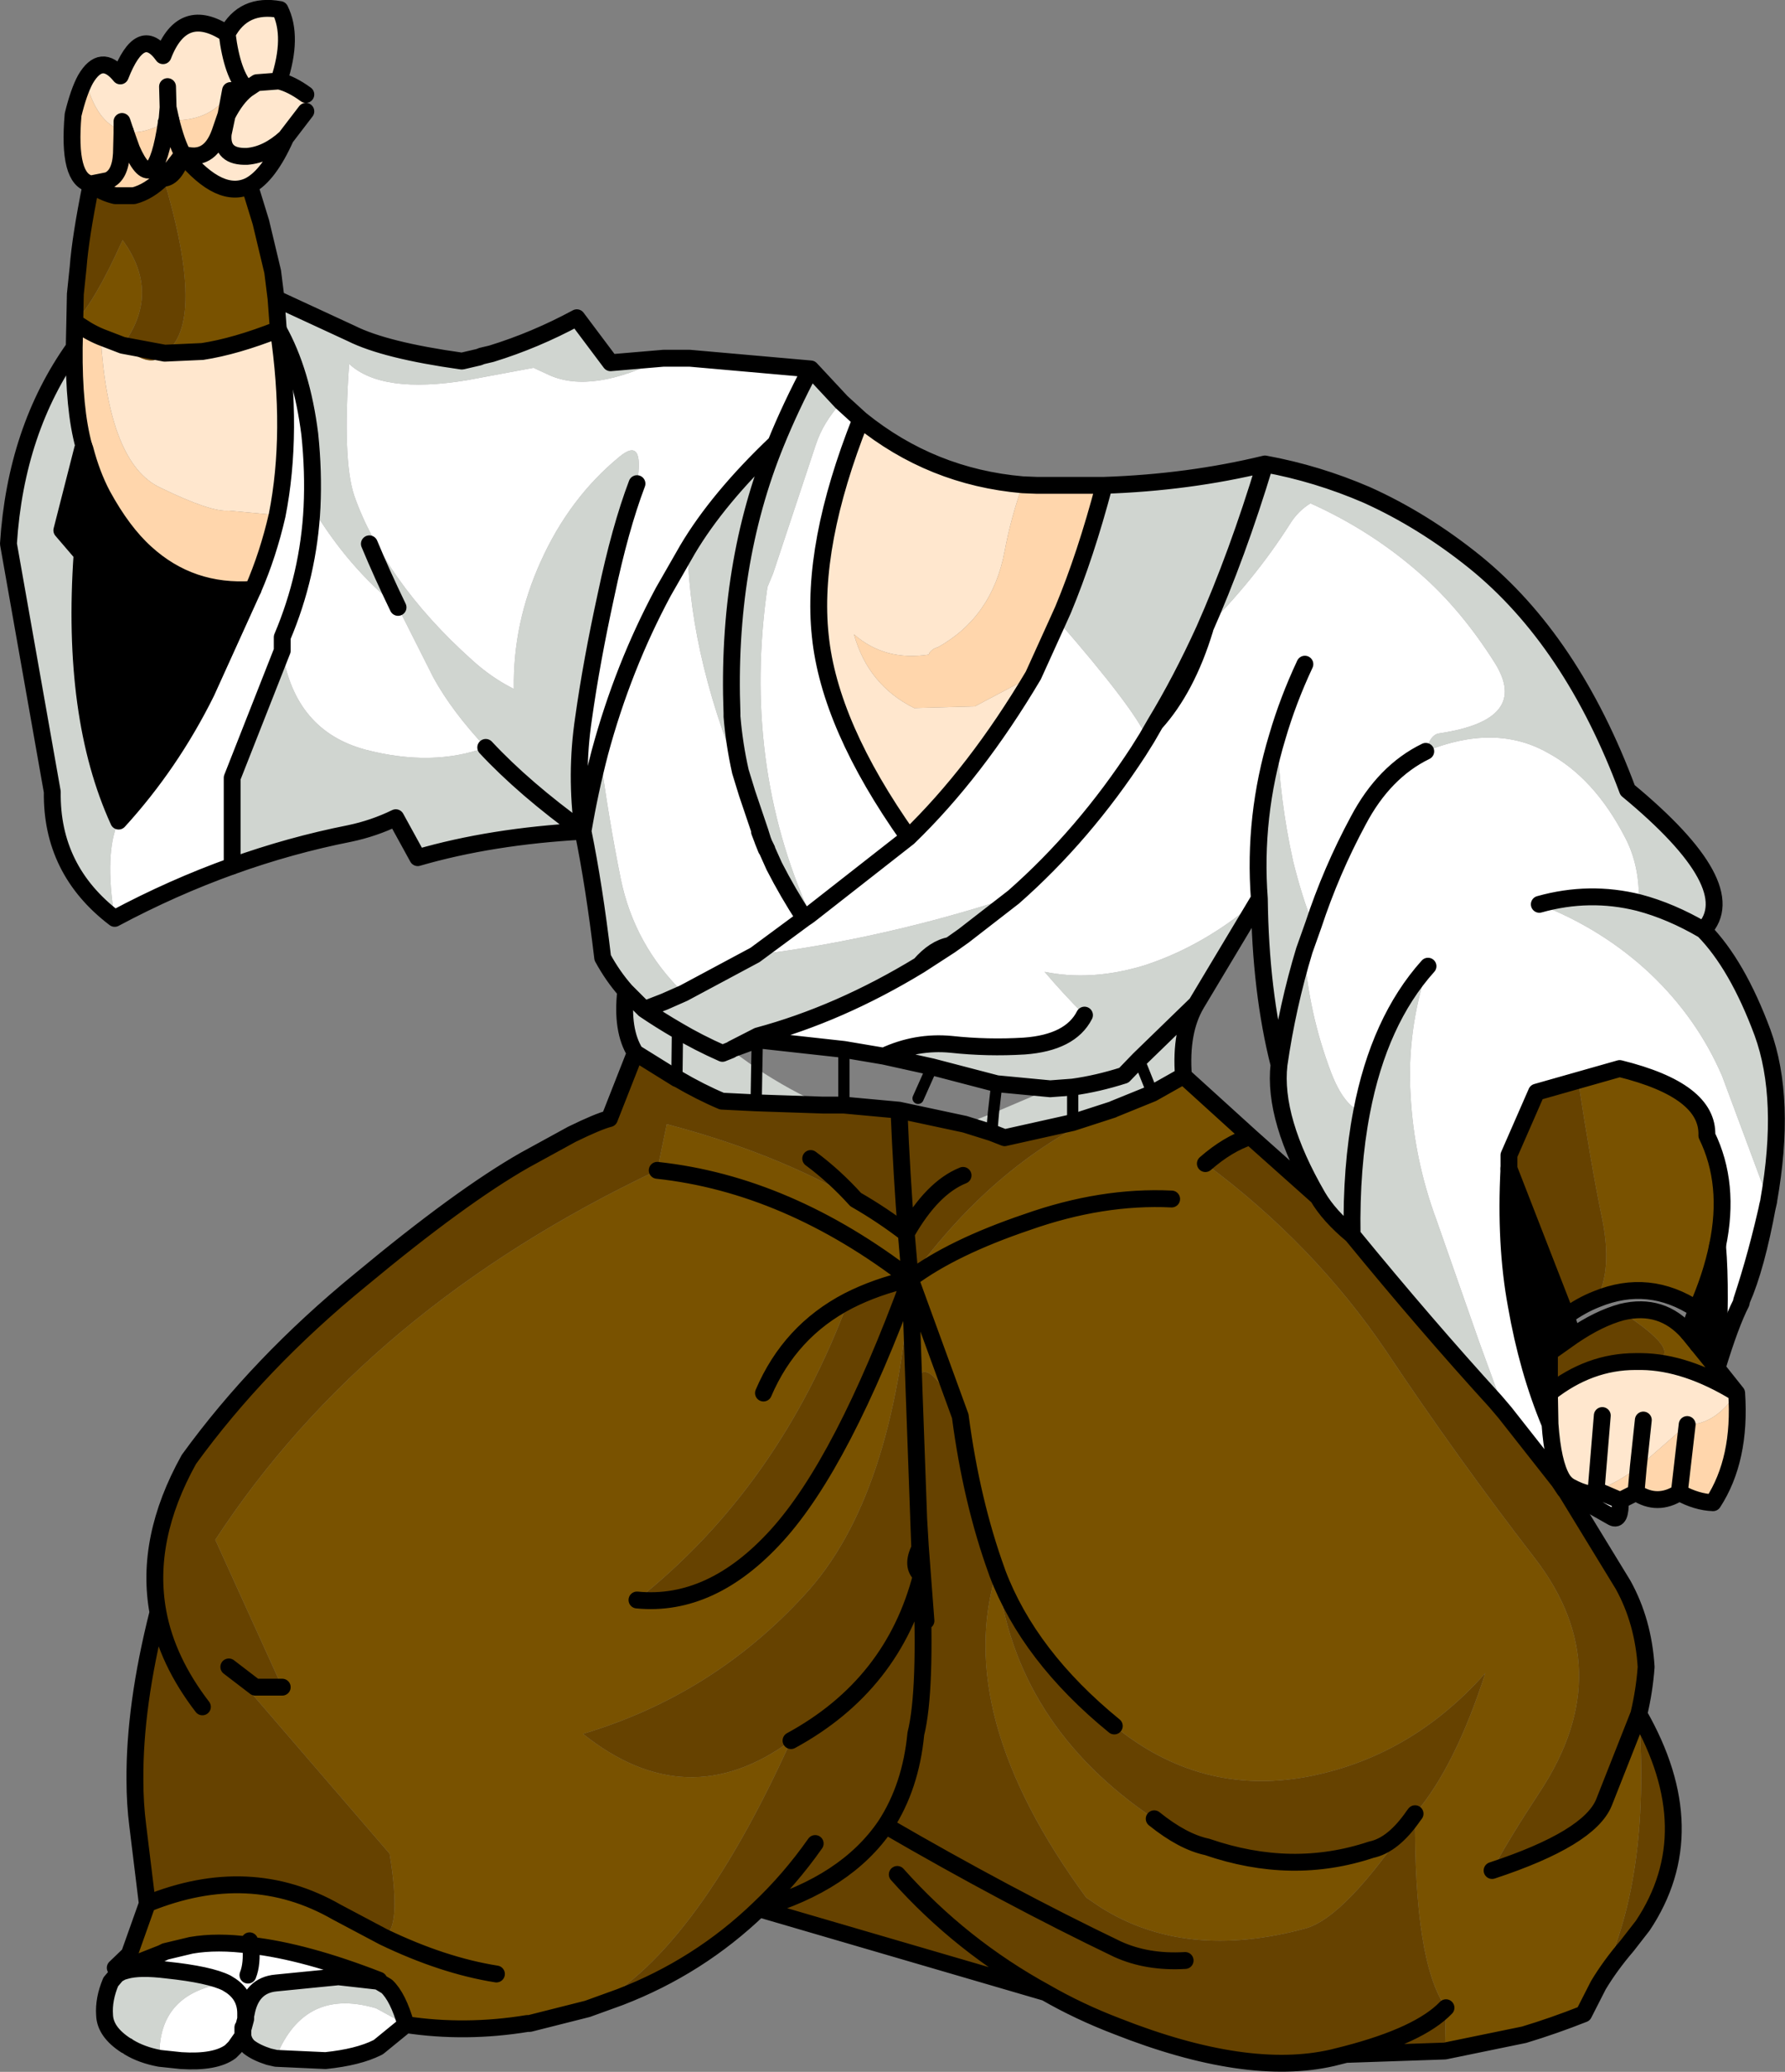
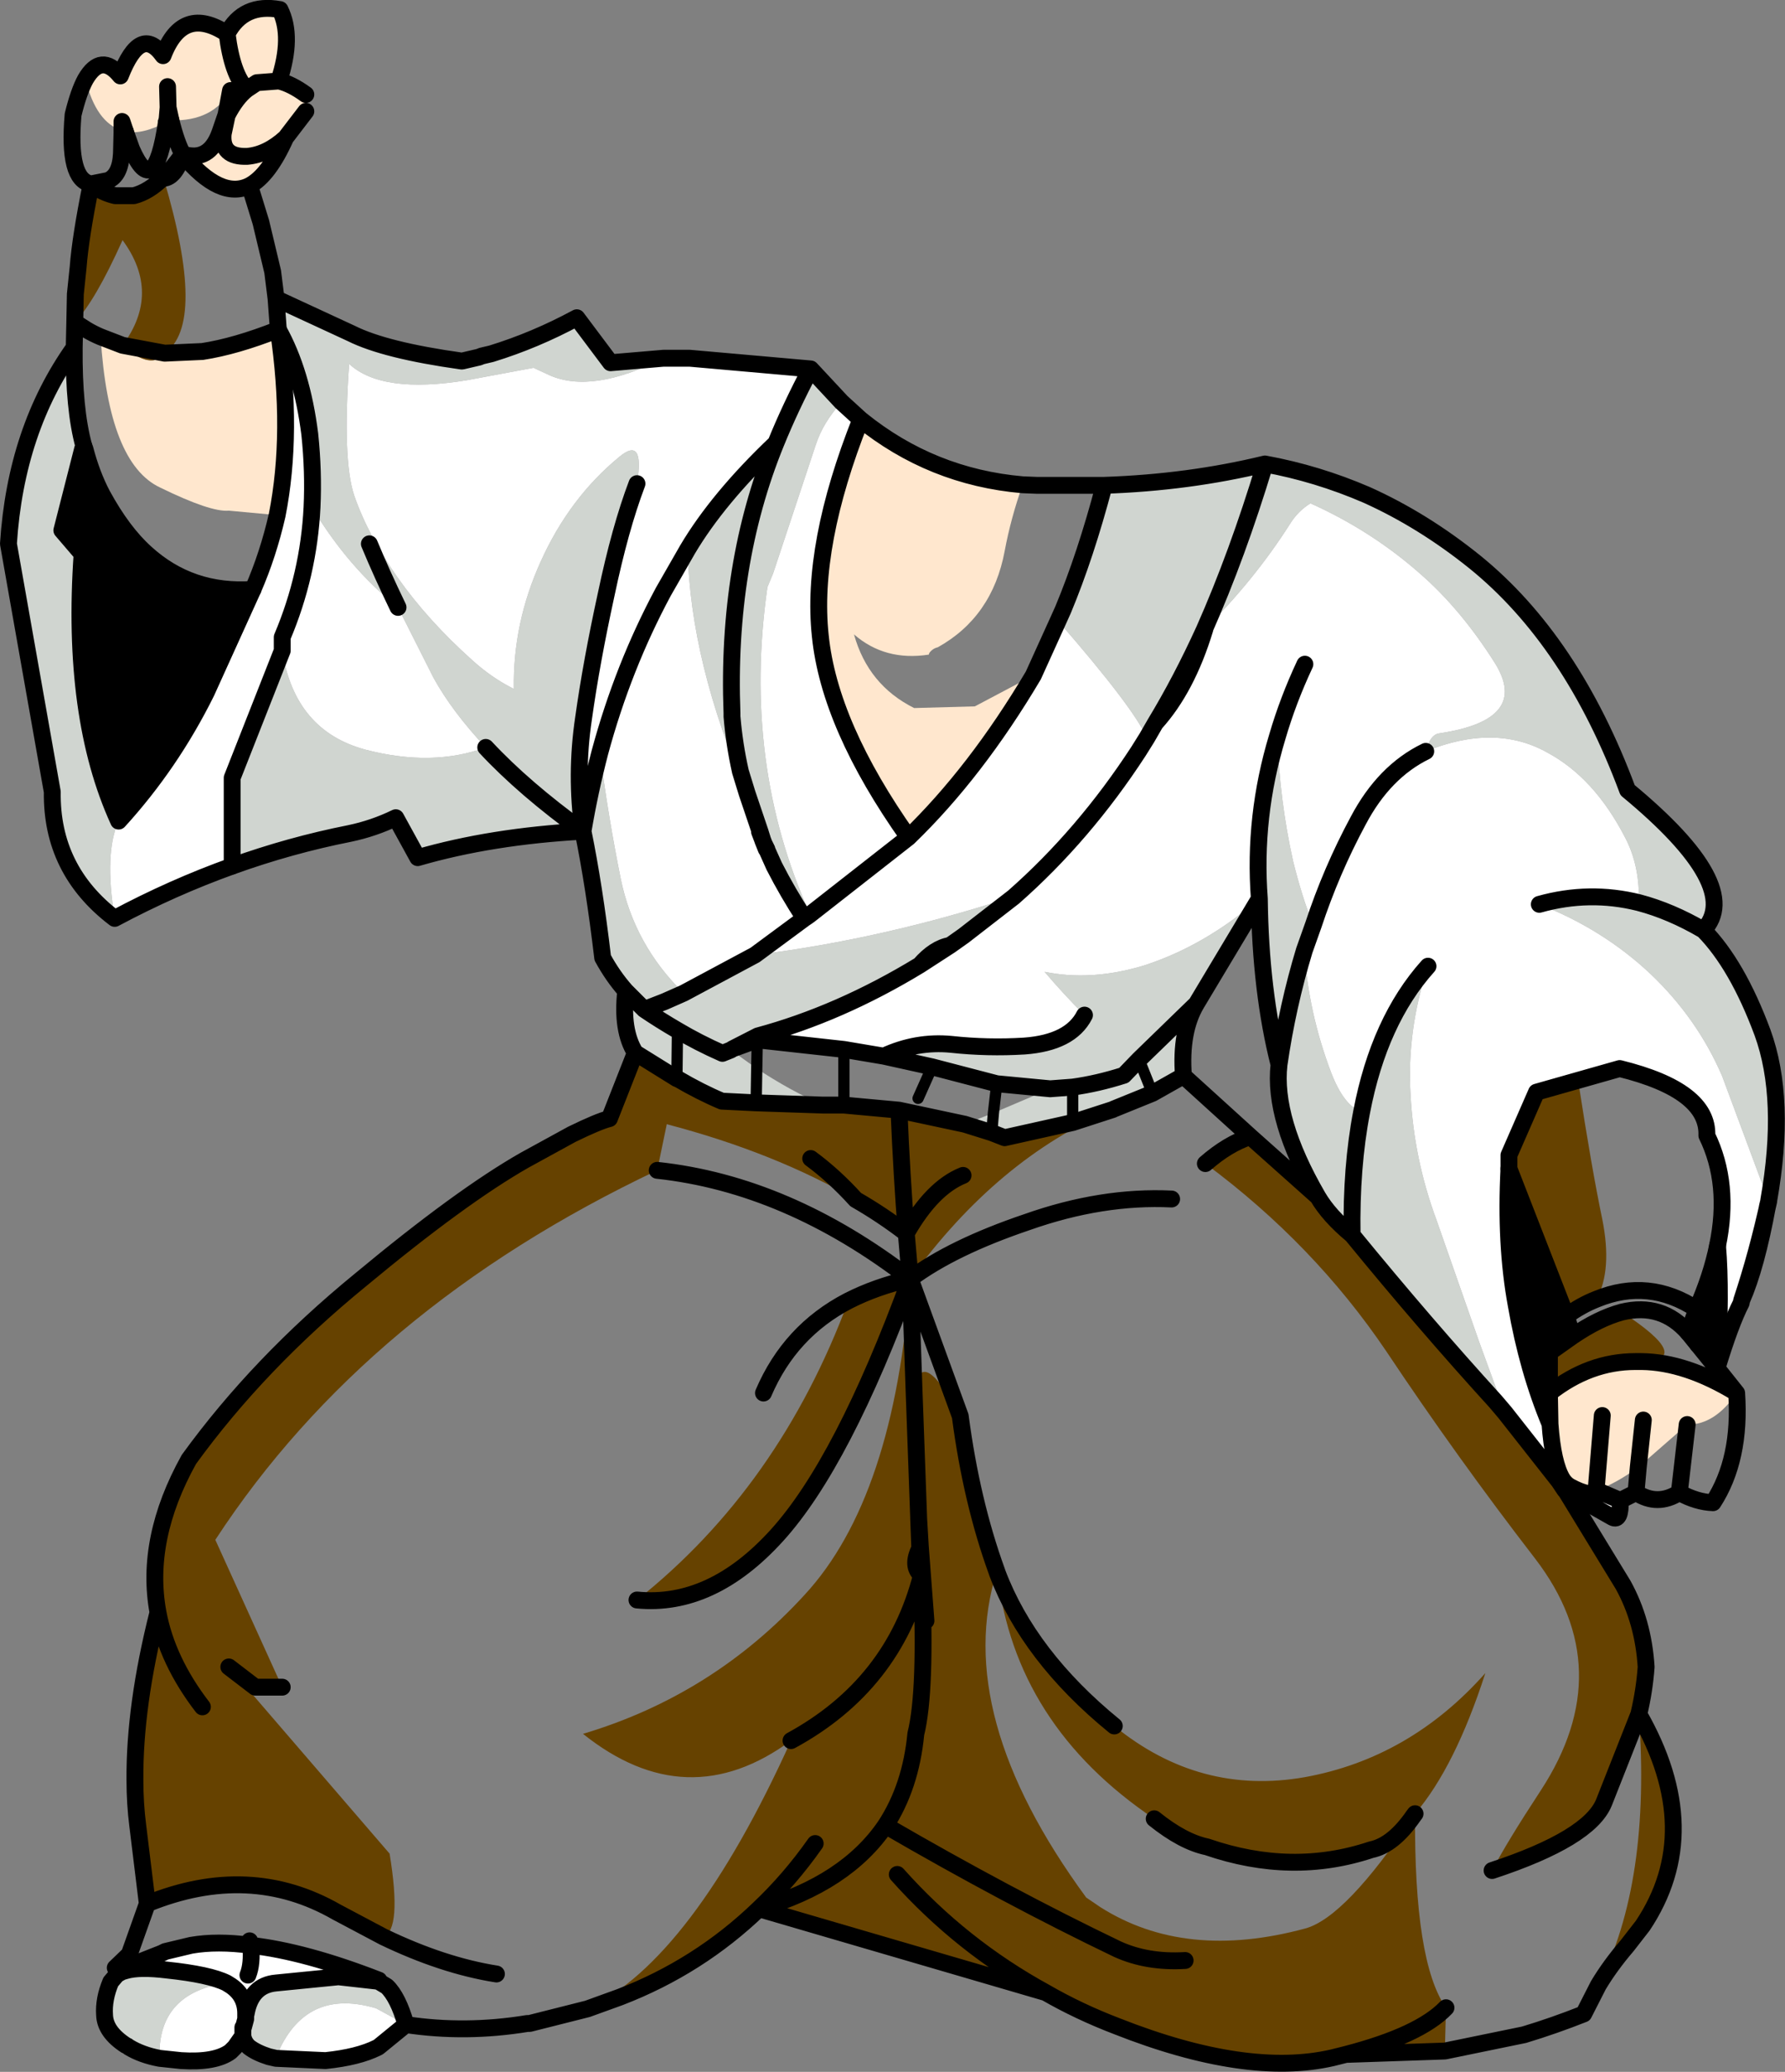
<svg xmlns="http://www.w3.org/2000/svg" height="184.2px" width="158.75px">
  <rect width="100%" height="100%" fill="#808080" stroke="none" />
  <g transform="matrix(1.0, 0.0, 0.0, 1.0, -10.6, 204.55)">
    <path d="M18.2 -197.5 Q19.6 -199.9 21.3 -197.8 23.1 -202.4 25.1 -199.6 26.85 -204.15 30.8 -201.55 32.25 -204.3 35.5 -203.7 36.7 -201.3 35.4 -197.35 36.5 -197.1 37.8 -196.15 L37.8 -194.65 36.0 -192.3 Q34.35 -190.8 32.6 -190.65 30.25 -190.55 30.45 -192.65 30.25 -190.55 32.6 -190.65 34.35 -190.8 36.0 -192.3 34.5 -188.95 32.8 -188.05 30.2 -186.75 26.85 -190.8 L26.85 -190.85 Q29.2 -190.1 30.15 -192.75 L30.45 -192.65 30.8 -194.3 Q31.6 -195.85 32.55 -196.6 L33.45 -197.2 35.4 -197.35 33.45 -197.2 32.55 -196.6 Q31.6 -195.85 30.8 -194.3 L30.7 -194.35 31.1 -196.5 Q29.55 -193.75 25.8 -193.85 L25.4 -193.7 Q23.25 -192.55 21.75 -192.85 L21.45 -193.75 21.45 -192.95 21.45 -193.75 21.75 -192.85 21.45 -192.85 21.45 -192.95 21.75 -192.85 21.45 -192.95 Q19.15 -193.65 18.2 -197.5 M25.45 -193.8 L25.4 -193.7 25.45 -193.8 25.8 -193.85 25.55 -195.0 25.45 -193.8 M25.5 -196.85 L25.55 -195.0 25.5 -196.85 M32.55 -196.6 Q31.25 -197.9 30.8 -201.55 31.25 -197.9 32.55 -196.6 M91.4 -130.1 Q84.35 -140.05 83.55 -148.05 82.7 -156.05 87.15 -167.25 93.45 -162.15 101.55 -161.45 100.5 -158.5 99.95 -155.55 98.85 -149.7 94.0 -147.0 93.55 -146.9 93.25 -146.5 L93.2 -146.35 Q89.3 -145.75 86.55 -148.15 87.8 -143.65 91.9 -141.6 L97.3 -141.75 102.5 -144.5 Q97.4 -135.9 91.4 -130.1 M156.6 -83.5 Q160.55 -83.45 165.05 -80.7 163.1 -77.85 160.65 -77.9 L156.3 -74.1 Q154.3 -72.65 152.6 -72.05 L152.55 -72.05 Q152.15 -71.35 150.2 -72.4 149.8 -72.65 149.55 -73.05 148.7 -74.45 148.45 -77.95 L148.4 -80.7 Q151.95 -83.5 156.05 -83.5 L156.6 -83.5 M25.25 -173.15 L28.6 -173.3 Q31.55 -173.75 35.35 -175.25 36.7 -166.1 35.25 -158.75 L30.95 -159.15 Q29.35 -159.0 24.85 -161.2 20.25 -163.35 19.55 -174.6 L21.5 -173.85 21.5 -173.8 Q24.1 -171.6 25.25 -173.15 M153.1 -78.7 L152.55 -72.05 153.1 -78.7 M156.75 -78.3 L156.3 -74.1 156.75 -78.3" fill="#ffe7ce" fill-rule="evenodd" stroke="none" />
    <path d="M123.1 -163.3 Q127.75 -162.45 132.15 -160.55 137.15 -158.3 141.75 -154.6 150.4 -147.6 155.35 -134.3 165.75 -125.7 162.1 -121.85 159.2 -123.55 156.35 -124.3 159.2 -123.55 162.1 -121.85 165.1 -118.8 167.35 -112.75 169.5 -106.85 167.9 -97.8 L167.9 -97.75 163.75 -108.9 Q161.55 -114.0 157.4 -117.95 153.15 -121.95 147.5 -124.15 151.95 -125.4 156.35 -124.3 156.45 -127.55 155.15 -130.05 152.4 -135.4 148.2 -137.65 143.55 -140.25 137.4 -137.75 137.8 -139.25 138.6 -139.35 146.7 -140.55 143.55 -145.6 140.55 -150.35 136.95 -153.5 132.6 -157.35 127.15 -159.8 126.0 -159.1 125.25 -157.85 122.15 -153.0 117.75 -148.6 L117.7 -148.55 Q120.65 -155.2 123.1 -163.3 120.65 -155.2 117.7 -148.55 115.65 -144.05 113.35 -140.25 L112.6 -138.95 Q111.45 -141.6 104.7 -149.35 L105.15 -150.35 Q107.15 -155.15 108.8 -161.4 116.3 -161.65 123.1 -163.3 M35.15 -21.55 L34.5 -21.7 Q33.4 -22.05 32.75 -22.55 32.3 -22.95 32.2 -23.55 L32.2 -24.3 32.25 -24.3 32.45 -25.05 32.45 -25.35 32.5 -25.55 Q32.95 -28.05 35.15 -28.25 L40.7 -28.8 44.25 -28.4 45.0 -27.95 Q46.0 -27.0 46.7 -24.55 L44.05 -26.0 Q38.15 -27.75 35.55 -22.55 L35.15 -21.55 M24.8 -21.55 Q23.2 -21.85 22.05 -22.55 21.95 -22.65 21.8 -22.7 19.95 -23.9 19.9 -25.4 19.8 -26.8 20.45 -28.35 L21.0 -29.0 21.45 -29.25 21.4 -29.5 21.65 -29.6 21.45 -29.25 21.8 -29.35 Q23.0 -29.7 25.45 -29.4 29.25 -29.0 30.75 -28.25 25.15 -27.45 24.8 -22.55 L24.8 -21.55 M85.45 -168.8 Q83.8 -167.0 83.15 -165.0 L79.35 -153.55 78.85 -152.35 Q76.6 -136.65 82.65 -123.25 L82.45 -123.1 Q81.5 -122.9 78.55 -130.6 L78.2 -130.6 77.05 -134.0 76.45 -135.95 Q75.9 -138.4 75.7 -140.85 L75.7 -141.15 Q75.2 -154.35 79.6 -165.15 75.2 -154.35 75.7 -141.15 L75.7 -140.85 Q75.9 -138.4 76.45 -135.95 L77.05 -134.0 Q72.0 -145.6 71.75 -155.7 74.45 -160.25 79.6 -165.15 80.9 -168.35 82.7 -171.75 L85.45 -168.8 M100.75 -124.85 L100.75 -124.8 96.3 -121.35 95.1 -120.5 Q93.7 -120.25 92.4 -118.75 85.25 -114.4 78.0 -112.45 L75.75 -111.3 75.6 -111.2 77.9 -109.55 Q80.85 -107.6 83.8 -106.3 L77.85 -106.5 74.8 -106.65 Q72.9 -107.45 70.85 -108.65 L70.8 -108.65 67.1 -110.95 Q65.85 -112.95 66.25 -116.45 L67.9 -114.8 Q69.3 -113.85 70.85 -112.95 69.3 -113.85 67.9 -114.8 L66.25 -116.45 Q65.1 -117.75 64.2 -119.4 63.45 -125.75 62.45 -130.65 63.05 -134.2 63.95 -137.65 64.7 -131.9 65.8 -126.45 67.0 -120.55 71.4 -116.25 L69.7 -115.5 67.9 -114.8 69.7 -115.5 71.4 -116.25 77.75 -119.65 Q89.15 -121.05 100.75 -124.85 M89.2 -110.65 Q92.1 -112.0 95.2 -111.7 98.45 -111.35 101.7 -111.55 105.8 -111.85 107.05 -114.3 105.2 -116.15 103.5 -118.15 107.65 -117.3 112.3 -118.7 117.75 -120.45 122.6 -124.65 122.05 -131.95 124.2 -139.05 124.4 -133.4 125.6 -128.0 126.4 -124.75 127.4 -122.3 L126.6 -120.05 Q125.1 -115.1 124.35 -109.9 125.1 -115.1 126.6 -120.05 126.95 -114.55 129.0 -109.15 130.15 -106.2 131.7 -105.7 133.25 -113.8 137.6 -118.65 135.7 -112.95 136.05 -107.2 136.35 -101.5 138.35 -96.1 L142.15 -85.25 144.45 -78.95 143.6 -79.95 Q137.4 -86.75 130.85 -94.75 130.75 -100.8 131.7 -105.7 130.75 -100.8 130.85 -94.75 128.8 -96.45 127.8 -98.15 123.8 -105.05 124.35 -109.9 122.7 -116.4 122.6 -124.65 L117.0 -115.3 111.9 -110.35 110.55 -108.95 Q108.2 -108.2 106.0 -107.9 L104.0 -107.75 106.0 -107.9 Q108.2 -108.2 110.55 -108.95 L111.9 -110.35 117.0 -115.3 Q115.55 -112.85 115.85 -108.9 L113.1 -107.35 109.65 -105.95 109.55 -105.9 106.0 -104.75 99.95 -103.4 98.8 -103.85 96.4 -104.6 98.95 -105.6 104.0 -107.75 99.25 -108.2 93.5 -109.7 89.2 -110.65 M98.8 -103.85 L98.95 -105.6 98.8 -103.85 M106.0 -107.9 L106.0 -104.75 106.0 -107.9 M111.9 -110.35 L113.1 -107.35 111.9 -110.35 M69.6 -172.7 Q63.25 -169.5 59.45 -171.2 L58.05 -171.85 52.15 -170.75 Q44.55 -169.5 41.65 -172.2 41.05 -163.65 42.1 -160.5 43.35 -156.9 46.0 -153.15 48.65 -149.4 52.55 -145.9 54.3 -144.3 56.3 -143.3 56.2 -149.15 58.7 -154.65 61.25 -160.3 65.7 -163.95 67.95 -165.8 67.25 -161.55 65.75 -157.6 64.5 -151.65 63.2 -145.7 62.5 -140.7 61.75 -135.7 62.45 -130.65 54.3 -130.2 47.75 -128.3 L45.8 -131.85 Q43.85 -130.9 41.7 -130.45 36.4 -129.4 31.25 -127.55 L31.25 -135.4 35.7 -146.7 Q36.8 -139.6 43.1 -137.9 49.05 -136.35 53.8 -138.1 57.2 -134.45 62.45 -130.65 57.2 -134.45 53.8 -138.1 50.8 -141.3 49.15 -144.3 L46.0 -150.55 Q41.55 -154.1 38.35 -159.45 38.5 -162.6 38.15 -165.95 37.45 -171.5 35.35 -175.25 L35.35 -175.3 35.15 -178.0 41.85 -174.9 Q44.85 -173.4 51.65 -172.45 L51.7 -172.45 53.2 -172.8 53.45 -172.9 54.3 -173.1 Q58.2 -174.3 61.9 -176.3 L64.9 -172.3 69.6 -172.7 M43.45 -156.2 Q44.55 -153.55 46.0 -150.55 44.55 -153.55 43.45 -156.2 M21.15 -131.55 Q19.85 -128.75 20.8 -122.9 15.15 -127.2 15.25 -134.15 L11.35 -156.2 Q12.0 -166.35 17.2 -173.65 17.15 -168.2 18.05 -164.9 L17.95 -164.65 16.1 -157.4 17.9 -155.3 Q16.9 -140.85 21.15 -131.55 M78.15 -130.6 L78.2 -130.6 78.45 -129.8 78.15 -130.6 M78.75 -129.15 L78.8 -129.05 78.75 -129.05 78.75 -129.15 M75.6 -111.2 L74.85 -110.9 Q72.7 -111.85 70.85 -112.95 72.7 -111.85 74.85 -110.9 L75.6 -111.2 M77.85 -106.5 L77.9 -109.55 77.85 -106.5 M70.85 -112.95 L70.8 -108.65 70.85 -112.95 M25.0 -30.9 L21.7 -29.6 21.7 -29.65 22.9 -30.2 25.0 -30.9 M32.9 -31.6 Q29.9 -32.0 27.6 -31.6 L32.8 -32.0 Q35.45 -31.9 37.85 -31.05 L44.3 -28.5 Q37.75 -31.05 32.9 -31.6 L32.8 -32.0 32.9 -31.6" fill="#d0d5d0" fill-rule="evenodd" stroke="none" />
    <path d="M117.75 -148.6 Q122.15 -153.0 125.25 -157.85 126.0 -159.1 127.15 -159.8 132.6 -157.35 136.95 -153.5 140.55 -150.35 143.55 -145.6 146.7 -140.55 138.6 -139.35 137.8 -139.25 137.4 -137.75 143.55 -140.25 148.2 -137.65 152.4 -135.4 155.15 -130.05 156.45 -127.55 156.35 -124.3 151.95 -125.4 147.5 -124.15 153.15 -121.95 157.4 -117.95 161.55 -114.0 163.75 -108.9 L167.9 -97.75 Q166.85 -93.0 165.5 -88.95 L165.45 -88.7 Q164.5 -86.85 163.3 -82.9 163.7 -89.7 163.35 -93.8 164.5 -99.3 162.4 -103.6 162.55 -107.6 154.65 -109.55 L150.95 -108.5 147.25 -107.45 144.8 -101.85 144.8 -100.65 Q144.45 -93.9 145.45 -88.5 146.45 -82.75 148.45 -77.95 148.7 -74.45 149.55 -73.05 149.8 -72.65 150.2 -72.4 152.15 -71.35 152.55 -72.05 L152.6 -72.05 154.7 -71.15 Q154.75 -69.25 154.0 -69.65 L149.85 -72.0 149.75 -72.1 149.25 -72.85 144.45 -78.95 142.15 -85.25 138.35 -96.1 Q136.35 -101.5 136.05 -107.2 135.7 -112.95 137.6 -118.65 133.25 -113.8 131.7 -105.7 130.15 -106.2 129.0 -109.15 126.95 -114.55 126.6 -120.05 L127.4 -122.3 Q126.4 -124.75 125.6 -128.0 124.4 -133.4 124.2 -139.05 122.05 -131.95 122.6 -124.65 117.75 -120.45 112.3 -118.7 107.65 -117.3 103.5 -118.15 105.2 -116.15 107.05 -114.3 105.8 -111.85 101.7 -111.55 98.45 -111.35 95.2 -111.7 92.1 -112.0 89.2 -110.65 L85.65 -111.25 77.95 -112.1 78.0 -112.45 Q85.25 -114.4 92.4 -118.75 L95.1 -120.5 96.3 -121.35 100.75 -124.8 Q107.0 -130.3 111.85 -137.75 L112.6 -138.95 113.35 -140.25 Q116.15 -143.35 117.75 -148.6 M46.7 -24.55 L44.25 -22.55 44.15 -22.5 Q42.45 -21.65 39.55 -21.35 L35.15 -21.55 35.55 -22.55 Q38.15 -27.75 44.05 -26.0 L46.7 -24.55 M32.2 -23.55 L31.5 -22.55 31.1 -22.15 Q29.75 -21.15 26.7 -21.35 L24.8 -21.55 24.8 -22.55 Q25.15 -27.45 30.75 -28.25 29.25 -29.0 25.45 -29.4 23.0 -29.7 21.8 -29.35 L21.45 -29.25 21.65 -29.6 21.7 -29.65 21.7 -29.6 25.0 -30.9 25.3 -31.05 26.9 -31.45 27.6 -31.6 Q29.9 -32.0 32.9 -31.6 37.75 -31.05 44.3 -28.5 L44.25 -28.4 40.7 -28.8 35.15 -28.25 Q32.95 -28.05 32.5 -25.55 L32.45 -25.55 Q32.45 -27.1 31.15 -28.0 L30.75 -28.25 31.15 -28.0 Q32.45 -27.1 32.45 -25.55 L32.45 -25.35 32.45 -25.05 32.25 -24.3 32.2 -24.3 32.2 -23.55 M82.65 -123.25 Q76.6 -136.65 78.85 -152.35 L79.35 -153.55 83.15 -165.0 Q83.8 -167.0 85.45 -168.8 L87.15 -167.25 Q82.7 -156.05 83.55 -148.05 84.35 -140.05 91.4 -130.1 L82.65 -123.25 91.4 -130.1 Q97.4 -135.9 102.5 -144.5 L104.7 -149.35 Q111.45 -141.6 112.6 -138.95 L111.85 -137.75 Q107.0 -130.3 100.75 -124.8 L100.75 -124.85 Q89.15 -121.05 77.75 -119.65 L82.15 -122.9 77.75 -119.65 71.4 -116.25 Q67.0 -120.55 65.8 -126.45 64.7 -131.9 63.95 -137.65 63.05 -134.2 62.45 -130.65 61.75 -135.7 62.5 -140.7 63.2 -145.7 64.5 -151.65 65.75 -157.6 67.25 -161.55 67.95 -165.8 65.7 -163.95 61.25 -160.3 58.7 -154.65 56.2 -149.15 56.3 -143.3 54.3 -144.3 52.55 -145.9 48.65 -149.4 46.0 -153.15 43.35 -156.9 42.1 -160.5 41.05 -163.65 41.65 -172.2 44.55 -169.5 52.15 -170.75 L58.05 -171.85 59.45 -171.2 Q63.25 -169.5 69.6 -172.7 L71.95 -172.7 82.7 -171.75 Q80.9 -168.35 79.6 -165.15 74.45 -160.25 71.75 -155.7 L69.6 -151.95 Q66.0 -145.25 63.95 -137.65 66.0 -145.25 69.6 -151.95 L71.75 -155.7 Q72.0 -145.6 77.05 -134.0 L78.2 -130.6 78.15 -130.6 78.55 -129.55 78.75 -129.05 78.8 -129.05 78.8 -129.0 79.45 -127.55 Q80.65 -125.2 82.15 -122.9 L82.45 -123.1 82.65 -123.25 M126.65 -145.5 Q125.15 -142.3 124.2 -139.05 125.15 -142.3 126.65 -145.5 M127.4 -122.3 Q129.0 -127.15 131.4 -131.6 133.7 -135.95 137.4 -137.75 133.7 -135.95 131.4 -131.6 129.0 -127.15 127.4 -122.3 M35.35 -175.25 Q37.45 -171.5 38.15 -165.95 38.5 -162.6 38.35 -159.45 41.55 -154.1 46.0 -150.55 L49.15 -144.3 Q50.8 -141.3 53.8 -138.1 49.05 -136.35 43.1 -137.9 36.8 -139.6 35.7 -146.7 L31.25 -135.4 31.25 -127.55 Q25.95 -125.65 20.8 -122.9 19.85 -128.75 21.15 -131.55 25.8 -136.65 28.95 -143.0 L33.1 -152.15 Q34.45 -155.25 35.25 -158.75 36.7 -166.1 35.35 -175.25 M38.35 -159.45 Q38.05 -153.45 35.7 -147.9 L35.7 -146.7 35.7 -147.9 Q38.05 -153.45 38.35 -159.45 M32.65 -28.95 Q33.05 -29.95 32.9 -31.6 33.05 -29.95 32.65 -28.95" fill="#ffffff" fill-rule="evenodd" stroke="none" />
-     <path d="M18.2 -197.5 Q19.15 -193.65 21.45 -192.95 L21.45 -192.85 21.75 -192.85 Q23.25 -192.55 25.4 -193.7 L25.8 -193.85 Q29.55 -193.75 31.1 -196.5 L30.7 -194.35 30.15 -192.75 Q29.2 -190.1 26.85 -190.85 26.3 -191.85 25.8 -193.85 26.3 -191.85 26.85 -190.85 25.95 -189.55 25.1 -188.75 23.85 -187.5 22.5 -187.15 L20.85 -187.15 Q19.75 -187.4 18.7 -188.15 L18.7 -188.2 Q16.6 -188.55 17.1 -194.35 17.6 -196.4 18.2 -197.5 M165.05 -80.7 Q165.45 -74.8 162.95 -70.95 161.5 -71.0 159.95 -71.85 158.0 -70.6 156.1 -71.85 L154.7 -71.15 152.6 -72.05 Q154.3 -72.65 156.3 -74.1 L160.65 -77.9 Q163.1 -77.85 165.05 -80.7 M101.55 -161.45 L102.8 -161.4 108.8 -161.4 Q107.15 -155.15 105.15 -150.35 L104.7 -149.35 102.5 -144.5 97.3 -141.75 91.9 -141.6 Q87.8 -143.65 86.55 -148.15 89.3 -145.75 93.2 -146.35 L93.25 -146.5 Q93.55 -146.9 94.0 -147.0 98.85 -149.7 99.95 -155.55 100.5 -158.5 101.55 -161.45 M159.95 -71.85 L160.65 -77.9 159.95 -71.85 M35.25 -158.75 Q34.45 -155.25 33.1 -152.15 27.55 -151.75 23.55 -155.4 21.5 -157.25 19.7 -160.55 18.75 -162.35 18.15 -164.65 L18.05 -164.9 Q17.15 -168.2 17.2 -173.65 L17.25 -175.9 18.35 -175.2 Q18.95 -174.85 19.55 -174.6 20.25 -163.35 24.85 -161.2 29.35 -159.0 30.95 -159.15 L35.25 -158.75 M21.75 -192.85 L22.3 -191.3 Q24.35 -186.6 25.4 -193.7 24.35 -186.6 22.3 -191.3 L21.75 -192.85 M18.7 -188.2 L20.2 -188.5 Q21.3 -188.95 21.4 -190.9 L21.45 -192.85 21.4 -190.9 Q21.3 -188.95 20.2 -188.5 L18.7 -188.2 M156.3 -74.1 L156.1 -71.85 156.3 -74.1" fill="#ffd6ac" fill-rule="evenodd" stroke="none" />
    <path d="M149.85 -72.0 L154.95 -63.65 Q156.75 -60.4 157.0 -56.35 156.85 -54.25 156.35 -52.15 162.3 -41.75 156.7 -33.35 L155.3 -31.55 Q153.8 -29.8 152.75 -28.05 157.45 -37.2 156.35 -52.15 L153.25 -44.3 Q151.95 -41.1 143.3 -38.25 144.6 -40.75 147.65 -45.4 154.65 -56.15 147.15 -65.95 140.2 -74.95 133.9 -84.4 127.45 -93.95 117.8 -101.1 119.8 -102.85 121.8 -103.5 L127.8 -98.15 Q128.8 -96.45 130.85 -94.75 137.4 -86.75 143.6 -79.95 L144.45 -78.95 149.25 -72.85 149.75 -72.1 149.85 -72.0 M139.1 -22.2 L130.3 -21.9 129.1 -21.6 Q121.5 -19.85 109.95 -24.4 106.55 -25.7 103.6 -27.4 L78.1 -34.85 Q72.75 -29.7 65.75 -27.0 L62.85 -25.95 Q72.15 -30.35 80.95 -49.8 71.7 -43.0 62.45 -50.4 74.0 -53.85 82.15 -62.75 90.15 -71.4 91.55 -90.85 85.55 -74.5 79.7 -68.05 73.9 -61.65 67.25 -62.3 79.9 -72.35 86.05 -88.9 88.5 -90.15 91.55 -90.85 L91.2 -94.9 Q89.05 -96.55 86.7 -97.9 79.45 -102.1 69.9 -104.6 L69.05 -100.5 Q43.2 -88.25 29.75 -67.65 L35.7 -54.55 33.3 -54.55 30.95 -56.35 45.25 -39.75 Q46.35 -33.0 44.7 -32.35 L40.55 -34.55 Q32.8 -39.0 23.7 -35.3 L22.85 -42.25 Q22.6 -44.2 22.6 -46.3 22.55 -52.9 24.65 -61.2 23.45 -67.7 27.4 -74.8 33.6 -83.35 42.65 -90.75 51.55 -98.15 57.25 -101.4 L61.45 -103.7 Q63.8 -104.85 64.8 -105.1 L67.1 -110.95 70.8 -108.65 70.85 -108.65 Q72.9 -107.45 74.8 -106.65 L77.85 -106.5 83.8 -106.3 85.65 -106.3 90.55 -105.85 96.4 -104.6 98.8 -103.85 99.95 -103.4 106.0 -104.75 109.55 -105.9 Q99.3 -101.55 91.55 -90.85 L91.9 -80.7 Q92.4 -85.3 96.0 -78.65 97.0 -71.05 99.25 -64.85 95.25 -52.15 107.2 -35.85 L108.45 -35.0 Q116.0 -30.2 126.7 -33.1 130.3 -34.1 136.3 -43.1 L136.45 -43.3 Q136.35 -30.1 139.2 -26.05 L139.1 -22.2 M28.6 -52.8 Q25.45 -56.9 24.65 -61.2 25.45 -56.9 28.6 -52.8 M96.25 -100.05 Q93.5 -98.95 91.2 -94.9 90.8 -99.95 90.55 -105.85 90.8 -99.95 91.2 -94.9 93.5 -98.95 96.25 -100.05 M154.85 -87.9 Q161.4 -83.6 156.6 -83.5 L156.05 -83.5 Q151.95 -83.5 148.4 -80.7 L148.4 -84.3 150.45 -85.75 Q152.8 -87.35 154.85 -87.9 M144.8 -100.65 L144.8 -101.85 147.25 -107.45 150.95 -108.5 Q152.15 -100.7 153.1 -96.15 154.0 -91.65 152.6 -89.05 151.2 -88.5 149.9 -87.55 L144.8 -100.65 M25.15 -188.7 Q29.0 -175.75 25.25 -173.15 L21.5 -173.85 25.25 -173.15 Q24.1 -171.6 21.5 -173.8 L21.5 -173.85 Q24.95 -178.5 21.5 -183.2 19.05 -177.75 17.25 -175.9 L17.3 -178.4 17.55 -180.8 Q17.75 -183.45 18.7 -188.15 19.75 -187.4 20.85 -187.15 L22.5 -187.15 Q23.85 -187.5 25.1 -188.75 L25.15 -188.7 M82.7 -101.55 Q84.8 -100.0 86.7 -97.9 84.8 -100.0 82.7 -101.55 M99.3 -64.7 Q102.1 -57.3 109.7 -51.1 117.3 -44.9 126.65 -46.55 136.0 -48.25 142.7 -55.8 140.0 -47.45 136.45 -43.3 134.6 -41.15 132.55 -40.1 131.15 -39.4 129.65 -39.15 121.55 -38.1 117.95 -40.35 115.05 -40.65 113.25 -42.85 100.85 -51.2 99.3 -64.7 M92.3 -69.55 L92.4 -66.9 Q91.6 -65.3 92.55 -64.5 91.6 -65.3 92.4 -66.9 L92.3 -69.55 92.3 -69.6 92.3 -69.65 92.3 -69.55 M91.9 -80.7 L92.3 -69.65 91.9 -80.7 M92.55 -64.5 L92.4 -66.9 92.45 -67.05 92.4 -66.9 92.55 -64.5 92.95 -60.45 92.45 -67.05 92.55 -64.5 Q93.0 -54.2 92.05 -50.4 91.6 -45.7 89.35 -42.25 100.2 -35.95 110.0 -31.25 112.65 -30.05 116.0 -30.25 112.65 -30.05 110.0 -31.25 100.2 -35.95 89.35 -42.25 91.6 -45.7 92.05 -50.4 93.0 -54.2 92.55 -64.5 90.05 -54.75 80.95 -49.8 90.05 -54.75 92.55 -64.5 M92.3 -69.6 L92.45 -67.05 92.3 -69.6 M132.55 -40.1 Q125.5 -37.75 117.95 -40.35 115.8 -40.8 113.25 -42.85 115.8 -40.8 117.95 -40.35 125.5 -37.75 132.55 -40.1 M90.4 -37.9 Q96.1 -31.5 103.6 -27.4 96.1 -31.5 90.4 -37.9 M130.3 -21.9 Q136.85 -23.6 139.2 -26.05 136.85 -23.6 130.3 -21.9 M89.35 -42.25 Q85.85 -37.1 78.1 -34.85 80.85 -37.45 83.1 -40.65 80.85 -37.45 78.1 -34.85 85.85 -37.1 89.35 -42.25" fill="#664200" fill-rule="evenodd" stroke="none" />
-     <path d="M163.3 -82.9 L165.05 -80.7 Q160.55 -83.45 156.6 -83.5 161.4 -83.6 154.85 -87.9 158.4 -88.75 160.75 -86.05 L161.6 -85.0 163.3 -82.9 M152.75 -28.05 L151.45 -25.5 Q148.8 -24.45 146.15 -23.65 L139.1 -22.2 139.2 -26.05 Q136.35 -30.1 136.45 -43.3 140.0 -47.45 142.7 -55.8 136.0 -48.25 126.65 -46.55 117.3 -44.9 109.7 -51.1 102.1 -57.3 99.3 -64.7 L99.25 -64.85 99.3 -64.7 Q100.85 -51.2 113.25 -42.85 115.05 -40.65 117.95 -40.35 121.55 -38.1 129.65 -39.15 131.15 -39.4 132.55 -40.1 134.6 -41.15 136.45 -43.3 L136.3 -43.1 Q130.3 -34.1 126.7 -33.1 116.0 -30.2 108.45 -35.0 L107.2 -35.85 Q95.25 -52.15 99.25 -64.85 97.0 -71.05 96.0 -78.65 L91.55 -90.85 Q88.5 -90.15 86.05 -88.9 79.9 -72.35 67.25 -62.3 73.9 -61.65 79.7 -68.05 85.55 -74.5 91.55 -90.85 90.15 -71.4 82.15 -62.75 74.0 -53.85 62.45 -50.4 71.7 -43.0 80.95 -49.8 72.15 -30.35 62.85 -25.95 60.25 -24.75 57.7 -24.65 L57.5 -24.65 Q52.0 -23.75 46.7 -24.55 46.0 -27.0 45.0 -27.95 L44.25 -28.4 44.3 -28.5 37.85 -31.05 Q35.45 -31.9 32.8 -32.0 L27.6 -31.6 25.3 -31.05 25.0 -30.9 22.9 -30.2 21.7 -29.65 22.1 -30.8 23.7 -35.3 Q32.8 -39.0 40.55 -34.55 L44.7 -32.35 Q46.35 -33.0 45.25 -39.75 L30.95 -56.35 33.3 -54.55 35.7 -54.55 29.75 -67.65 Q43.2 -88.25 69.05 -100.5 80.65 -99.25 91.55 -90.85 80.65 -99.25 69.05 -100.5 L69.9 -104.6 Q79.45 -102.1 86.7 -97.9 89.05 -96.55 91.2 -94.9 L91.55 -90.85 96.0 -78.65 Q92.4 -85.3 91.9 -80.7 L91.55 -90.85 Q95.3 -93.65 101.95 -95.9 108.6 -98.25 114.8 -97.95 108.6 -98.25 101.95 -95.9 95.3 -93.65 91.55 -90.85 99.3 -101.55 109.55 -105.9 L109.65 -105.95 113.1 -107.35 115.85 -108.9 121.8 -103.5 Q119.8 -102.85 117.8 -101.1 127.45 -93.95 133.9 -84.4 140.2 -74.95 147.15 -65.95 154.65 -56.15 147.65 -45.4 144.6 -40.75 143.3 -38.25 151.95 -41.1 153.25 -44.3 L156.35 -52.15 Q157.45 -37.2 152.75 -28.05 M21.4 -29.5 L21.35 -29.55 21.65 -29.6 21.4 -29.5 M150.95 -108.5 L154.65 -109.55 Q162.55 -107.6 162.4 -103.6 164.5 -99.3 163.35 -93.8 162.8 -91.1 161.5 -88.15 157.25 -90.95 152.6 -89.05 154.0 -91.65 153.1 -96.15 152.15 -100.7 150.95 -108.5 M35.15 -178.0 L35.35 -175.3 35.35 -175.25 Q31.55 -173.75 28.6 -173.3 L25.25 -173.15 Q29.0 -175.75 25.15 -188.7 26.15 -188.75 26.85 -190.8 26.15 -188.75 25.15 -188.7 L25.1 -188.75 Q25.95 -189.55 26.85 -190.85 L26.85 -190.8 Q30.2 -186.75 32.8 -188.05 L33.8 -184.8 34.85 -180.4 35.15 -178.0 M17.3 -178.4 L17.25 -175.9 Q19.05 -177.75 21.5 -183.2 24.95 -178.5 21.5 -173.85 L19.55 -174.6 Q18.95 -174.85 18.35 -175.2 L17.25 -175.9 17.3 -178.4 M54.75 -29.05 Q50.0 -29.8 44.7 -32.35 50.0 -29.8 54.75 -29.05 M62.85 -25.95 L57.7 -24.65 57.5 -24.65 57.7 -24.65 62.85 -25.95 M92.3 -69.55 L92.3 -69.65 92.3 -69.6 92.3 -69.55 M92.55 -64.5 L92.45 -67.05 92.95 -60.45 92.55 -64.5 M136.3 -43.1 Q134.5 -40.5 132.55 -40.1 134.5 -40.5 136.3 -43.1 M78.5 -80.7 Q80.85 -86.2 86.05 -88.9 80.85 -86.2 78.5 -80.7" fill="#795200" fill-rule="evenodd" stroke="none" />
    <path d="M163.35 -93.8 Q163.7 -89.7 163.3 -82.9 162.8 -85.1 161.6 -85.0 L160.75 -86.05 161.5 -88.15 Q162.8 -91.1 163.35 -93.8 M33.1 -152.15 L28.95 -143.0 Q25.8 -136.65 21.15 -131.55 16.9 -140.85 17.9 -155.3 L16.1 -157.4 17.95 -164.65 18.15 -164.65 Q18.75 -162.35 19.7 -160.55 21.5 -157.25 23.55 -155.4 27.55 -151.75 33.1 -152.15 M148.45 -77.95 Q146.45 -82.75 145.45 -88.5 144.45 -93.9 144.8 -100.65 L149.9 -87.55 150.45 -85.75 148.4 -84.3 148.4 -80.7 148.45 -77.95" fill="#000000" fill-rule="evenodd" stroke="none" />
    <path d="M30.8 -201.55 Q26.85 -204.15 25.1 -199.6 23.1 -202.4 21.3 -197.8 19.6 -199.9 18.2 -197.5 17.6 -196.4 17.1 -194.35 16.6 -188.55 18.7 -188.2 L18.7 -188.15 Q19.75 -187.4 20.85 -187.15 L22.5 -187.15 Q23.85 -187.5 25.1 -188.75 25.95 -189.55 26.85 -190.85 L26.85 -190.8 Q30.2 -186.75 32.8 -188.05 34.5 -188.95 36.0 -192.3 L37.8 -194.65 M21.45 -192.95 L21.45 -193.75 21.75 -192.85 22.3 -191.3 Q24.35 -186.6 25.4 -193.7 L25.45 -193.8 25.55 -195.0 25.5 -196.85 M37.8 -196.15 Q36.5 -197.1 35.4 -197.35 L33.45 -197.2 32.55 -196.6 Q31.6 -195.85 30.8 -194.3 L30.45 -192.65 Q30.25 -190.55 32.6 -190.65 34.35 -190.8 36.0 -192.3 M35.4 -197.35 Q36.7 -201.3 35.5 -203.7 32.25 -204.3 30.8 -201.55 31.25 -197.9 32.55 -196.6 M162.1 -121.85 Q165.75 -125.7 155.35 -134.3 150.4 -147.6 141.75 -154.6 137.15 -158.3 132.15 -160.55 127.75 -162.45 123.1 -163.3 120.65 -155.2 117.7 -148.55 115.65 -144.05 113.35 -140.25 116.15 -143.35 117.75 -148.6 M156.35 -124.3 Q159.2 -123.55 162.1 -121.85 165.1 -118.8 167.35 -112.75 169.5 -106.85 167.9 -97.8 L167.9 -97.75 167.8 -97.35 Q166.8 -91.9 165.5 -88.95 L165.45 -88.7 Q164.5 -86.85 163.3 -82.9 162.8 -85.1 161.6 -85.0 M149.85 -72.0 L154.95 -63.65 Q156.75 -60.4 157.0 -56.35 156.85 -54.25 156.35 -52.15 162.3 -41.75 156.7 -33.35 L155.3 -31.55 Q153.8 -29.8 152.75 -28.05 L151.45 -25.5 Q148.8 -24.45 146.15 -23.65 L139.1 -22.2 130.3 -21.9 129.1 -21.6 Q121.5 -19.85 109.95 -24.4 106.55 -25.7 103.6 -27.4 L78.1 -34.85 Q72.75 -29.7 65.75 -27.0 L62.85 -25.95 57.7 -24.65 57.5 -24.65 Q52.0 -23.75 46.7 -24.55 L44.25 -22.55 44.15 -22.5 Q42.45 -21.65 39.55 -21.35 L35.15 -21.55 34.5 -21.7 Q33.4 -22.05 32.75 -22.55 32.3 -22.95 32.2 -23.55 L31.5 -22.55 31.1 -22.15 Q29.75 -21.15 26.7 -21.35 L24.8 -21.55 Q23.2 -21.85 22.05 -22.55 21.95 -22.65 21.8 -22.7 19.95 -23.9 19.9 -25.4 19.8 -26.8 20.45 -28.35 L21.0 -29.0 21.45 -29.25 21.8 -29.35 Q23.0 -29.7 25.45 -29.4 29.25 -29.0 30.75 -28.25 L31.15 -28.0 Q32.45 -27.1 32.45 -25.55 L32.45 -25.35 32.5 -25.55 Q32.95 -28.05 35.15 -28.25 L40.7 -28.8 44.25 -28.4 45.0 -27.95 Q46.0 -27.0 46.7 -24.55 M21.4 -29.5 L21.35 -29.55 M21.7 -29.65 L22.1 -30.8 20.85 -29.6 M85.45 -168.8 L82.7 -171.75 Q80.9 -168.35 79.6 -165.15 75.2 -154.35 75.7 -141.15 L75.7 -140.85 Q75.9 -138.4 76.45 -135.95 L77.05 -134.0 78.2 -130.6 78.45 -129.8 78.55 -129.55 78.75 -129.05 78.8 -129.05 78.8 -129.0 79.45 -127.55 Q80.65 -125.2 82.15 -122.9 L77.75 -119.65 71.4 -116.25 69.7 -115.5 67.9 -114.8 66.25 -116.45 Q65.85 -112.95 67.1 -110.95 L64.8 -105.1 Q63.8 -104.85 61.45 -103.7 L57.25 -101.4 Q51.55 -98.15 42.65 -90.75 33.6 -83.35 27.4 -74.8 23.45 -67.7 24.65 -61.2 25.45 -56.9 28.6 -52.8 M82.45 -123.1 L82.65 -123.25 91.4 -130.1 Q84.35 -140.05 83.55 -148.05 82.7 -156.05 87.15 -167.25 L85.45 -168.8 M101.55 -161.45 L102.8 -161.4 108.8 -161.4 Q116.3 -161.65 123.1 -163.3 M104.7 -149.35 L105.15 -150.35 Q107.15 -155.15 108.8 -161.4 M102.5 -144.5 L104.7 -149.35 M112.6 -138.95 L113.35 -140.25 M87.15 -167.25 Q93.45 -162.15 101.55 -161.45 M100.75 -124.8 Q107.0 -130.3 111.85 -137.75 L112.6 -138.95 M100.75 -124.8 L96.3 -121.35 95.1 -120.5 92.4 -118.75 Q85.25 -114.4 78.0 -112.45 L77.95 -112.1 85.65 -111.25 89.2 -110.65 Q92.1 -112.0 95.2 -111.7 98.45 -111.35 101.7 -111.55 105.8 -111.85 107.05 -114.3 M122.6 -124.65 Q122.05 -131.95 124.2 -139.05 125.15 -142.3 126.65 -145.5 M95.1 -120.5 Q93.7 -120.25 92.4 -118.75 M82.45 -123.1 L82.15 -122.9 M90.55 -105.85 L85.65 -106.3 83.8 -106.3 77.85 -106.5 74.8 -106.65 Q72.9 -107.45 70.85 -108.65 L70.8 -108.65 67.1 -110.95 M109.55 -105.9 L106.0 -104.75 99.95 -103.4 98.8 -103.85 96.4 -104.6 90.55 -105.85 Q90.8 -99.95 91.2 -94.9 93.5 -98.95 96.25 -100.05 M99.25 -108.2 L93.5 -109.7 89.2 -110.65 M99.25 -108.2 L104.0 -107.75 106.0 -107.9 Q108.2 -108.2 110.55 -108.95 L111.9 -110.35 117.0 -115.3 122.6 -124.65 Q122.7 -116.4 124.35 -109.9 125.1 -115.1 126.6 -120.05 L127.4 -122.3 Q129.0 -127.15 131.4 -131.6 133.7 -135.95 137.4 -137.75 M109.55 -105.9 L109.65 -105.95 113.1 -107.35 115.85 -108.9 Q115.55 -112.85 117.0 -115.3 M91.4 -130.1 Q97.4 -135.9 102.5 -144.5 M144.45 -78.95 L149.25 -72.85 149.75 -72.1 149.85 -72.0 M131.7 -105.7 Q133.25 -113.8 137.6 -118.65 M131.7 -105.7 Q130.75 -100.8 130.85 -94.75 137.4 -86.75 143.6 -79.95 L144.45 -78.95 M147.5 -124.15 Q151.95 -125.4 156.35 -124.3 M150.95 -108.5 L154.65 -109.55 Q162.55 -107.6 162.4 -103.6 164.5 -99.3 163.35 -93.8 162.8 -91.1 161.5 -88.15 157.25 -90.95 152.6 -89.05 151.2 -88.5 149.9 -87.55 L144.8 -100.65 144.8 -101.85 147.25 -107.45 150.95 -108.5 M160.75 -86.05 Q158.4 -88.75 154.85 -87.9 152.8 -87.35 150.45 -85.75 L149.9 -87.55 M121.8 -103.5 Q119.8 -102.85 117.8 -101.1 M143.3 -38.25 Q151.95 -41.1 153.25 -44.3 L156.35 -52.15 M115.85 -108.9 L121.8 -103.5 127.8 -98.15 Q123.8 -105.05 124.35 -109.9 M82.7 -171.75 L71.95 -172.7 69.6 -172.7 64.9 -172.3 61.9 -176.3 Q58.2 -174.3 54.3 -173.1 L53.45 -172.9 53.2 -172.8 51.7 -172.45 51.65 -172.45 Q44.85 -173.4 41.85 -174.9 L35.15 -178.0 35.35 -175.3 35.35 -175.25 Q36.7 -166.1 35.25 -158.75 34.45 -155.25 33.1 -152.15 27.55 -151.75 23.55 -155.4 21.5 -157.25 19.7 -160.55 18.75 -162.35 18.15 -164.65 L18.05 -164.9 Q17.15 -168.2 17.2 -173.65 12.0 -166.35 11.35 -156.2 L15.25 -134.15 Q15.15 -127.2 20.8 -122.9 25.95 -125.65 31.25 -127.55 36.4 -129.4 41.7 -130.45 43.85 -130.9 45.8 -131.85 L47.75 -128.3 Q54.3 -130.2 62.45 -130.65 57.2 -134.45 53.8 -138.1 M67.25 -161.55 Q65.75 -157.6 64.5 -151.65 63.2 -145.7 62.5 -140.7 61.75 -135.7 62.45 -130.65 63.05 -134.2 63.95 -137.65 66.0 -145.25 69.6 -151.95 L71.75 -155.7 Q74.45 -160.25 79.6 -165.15 M46.0 -150.55 Q44.55 -153.55 43.45 -156.2 M35.15 -178.0 L34.85 -180.4 33.8 -184.8 32.8 -188.05 M25.25 -173.15 L28.6 -173.3 Q31.55 -173.75 35.35 -175.25 M30.7 -194.35 L30.15 -192.75 Q29.2 -190.1 26.85 -190.85 26.3 -191.85 25.8 -193.85 L25.55 -195.0 M30.7 -194.35 L31.1 -196.5 M21.45 -192.85 L21.4 -190.9 Q21.3 -188.95 20.2 -188.5 L18.7 -188.2 M21.45 -192.95 L21.45 -192.85 M18.7 -188.15 Q17.75 -183.45 17.55 -180.8 L17.3 -178.4 17.25 -175.9 18.35 -175.2 Q18.95 -174.85 19.55 -174.6 L21.5 -173.85 25.25 -173.15 M17.2 -173.65 L17.25 -175.9 M78.75 -129.15 L78.75 -129.05 M78.75 -129.15 L78.55 -129.55 78.15 -130.6 M70.85 -112.95 Q69.3 -113.85 67.9 -114.8 M62.45 -130.65 Q63.45 -125.75 64.2 -119.4 65.1 -117.75 66.25 -116.45 M77.95 -112.1 L75.75 -111.3 75.6 -111.2 74.85 -110.9 Q72.7 -111.85 70.85 -112.95 M75.75 -111.3 L78.0 -112.45 M67.25 -62.3 Q73.9 -61.65 79.7 -68.05 85.55 -74.5 91.55 -90.85 88.5 -90.15 86.05 -88.9 80.85 -86.2 78.5 -80.7 M35.7 -54.55 L33.3 -54.55 30.95 -56.35 M44.7 -32.35 Q50.0 -29.8 54.75 -29.05 M25.3 -31.05 L25.0 -30.9 21.7 -29.6 21.7 -29.65 M27.6 -31.6 Q29.9 -32.0 32.9 -31.6 L32.8 -32.0 M25.3 -31.05 L27.6 -31.6 M44.7 -32.35 L40.55 -34.55 Q32.8 -39.0 23.7 -35.3 L22.1 -30.8 M24.65 -61.2 Q22.55 -52.9 22.6 -46.3 22.6 -44.2 22.85 -42.25 L23.7 -35.3 M21.65 -29.6 L21.45 -29.25 M44.3 -28.5 Q37.75 -31.05 32.9 -31.6 33.05 -29.95 32.65 -28.95 M32.2 -23.55 L32.2 -24.3 32.25 -24.3 32.45 -25.05 32.45 -25.35 M91.55 -90.85 Q80.65 -99.25 69.05 -100.5 M86.7 -97.9 Q84.8 -100.0 82.7 -101.55 M148.4 -80.7 L148.4 -84.3 150.45 -85.75 M130.85 -94.75 Q128.8 -96.45 127.8 -98.15 M91.55 -90.85 Q95.3 -93.65 101.95 -95.9 108.6 -98.25 114.8 -97.95 M91.55 -90.85 L91.2 -94.9 Q89.05 -96.55 86.7 -97.9 M96.0 -78.65 L91.55 -90.85 91.9 -80.7 92.3 -69.65 92.3 -69.55 92.3 -69.6 92.3 -69.65 M96.0 -78.65 Q97.0 -71.05 99.25 -64.85 L99.3 -64.7 Q102.1 -57.3 109.7 -51.1 M92.55 -64.5 Q91.6 -65.3 92.4 -66.9 L92.3 -69.55 M92.45 -67.05 L92.4 -66.9 92.55 -64.5 92.45 -67.05 92.3 -69.6 M92.45 -67.05 L92.95 -60.45 92.55 -64.5 Q93.0 -54.2 92.05 -50.4 91.6 -45.7 89.35 -42.25 100.2 -35.95 110.0 -31.25 112.65 -30.05 116.0 -30.25 M113.25 -42.85 Q115.8 -40.8 117.95 -40.35 125.5 -37.75 132.55 -40.1 134.5 -40.5 136.3 -43.1 L136.45 -43.3 M103.6 -27.4 Q96.1 -31.5 90.4 -37.9 M139.2 -26.05 Q136.85 -23.6 130.3 -21.9 M80.95 -49.8 Q90.05 -54.75 92.55 -64.5 M83.1 -40.65 Q80.85 -37.45 78.1 -34.85 85.85 -37.1 89.35 -42.25 M160.75 -86.05 L161.5 -88.15 M165.5 -88.95 Q166.85 -93.0 167.9 -97.75" fill="none" stroke="#000000" stroke-linecap="round" stroke-linejoin="round" stroke-width="1.5" />
    <path d="M85.65 -111.25 L85.65 -106.3 M98.95 -105.6 L98.8 -103.85 M93.5 -109.7 L92.25 -106.9 M98.95 -105.6 L99.25 -108.2 M106.0 -104.75 L106.0 -107.9 M113.1 -107.35 L111.9 -110.35 M77.9 -109.55 L77.95 -112.1 M77.9 -109.55 L77.85 -106.5 M70.8 -108.65 L70.85 -112.95" fill="none" stroke="#000000" stroke-linecap="round" stroke-linejoin="round" stroke-width="1.0" />
    <path d="M163.3 -82.9 L165.05 -80.7 Q165.45 -74.8 162.95 -70.95 161.5 -71.0 159.95 -71.85 158.0 -70.6 156.1 -71.85 L154.7 -71.15 Q154.75 -69.25 154.0 -69.65 L149.85 -72.0 M163.35 -93.8 Q163.7 -89.7 163.3 -82.9 L161.6 -85.0 160.75 -86.05 M156.6 -83.5 Q160.55 -83.45 165.05 -80.7 M160.65 -77.9 L159.95 -71.85 M35.35 -175.25 Q37.45 -171.5 38.15 -165.95 38.5 -162.6 38.35 -159.45 38.05 -153.45 35.7 -147.9 L35.7 -146.7 31.25 -135.4 31.25 -127.55 M26.85 -190.8 Q26.15 -188.75 25.15 -188.7 M33.1 -152.15 L28.95 -143.0 Q25.8 -136.65 21.15 -131.55 16.9 -140.85 17.9 -155.3 L16.1 -157.4 17.95 -164.65 18.05 -164.9 M25.8 -193.85 L25.4 -193.7 M21.75 -192.85 L21.45 -192.95 M148.45 -77.95 Q146.45 -82.75 145.45 -88.5 144.45 -93.9 144.8 -100.65 M148.4 -80.7 L148.45 -77.95 Q148.7 -74.45 149.55 -73.05 149.8 -72.65 150.2 -72.4 152.15 -71.35 152.55 -72.05 L153.1 -78.7 M156.6 -83.5 L156.05 -83.5 Q151.95 -83.5 148.4 -80.7 M156.1 -71.85 L156.3 -74.1 156.75 -78.3 M152.6 -72.05 L154.7 -71.15 M152.6 -72.05 L152.55 -72.05" fill="none" stroke="#000000" stroke-linecap="round" stroke-linejoin="round" stroke-width="1.5" />
  </g>
</svg>